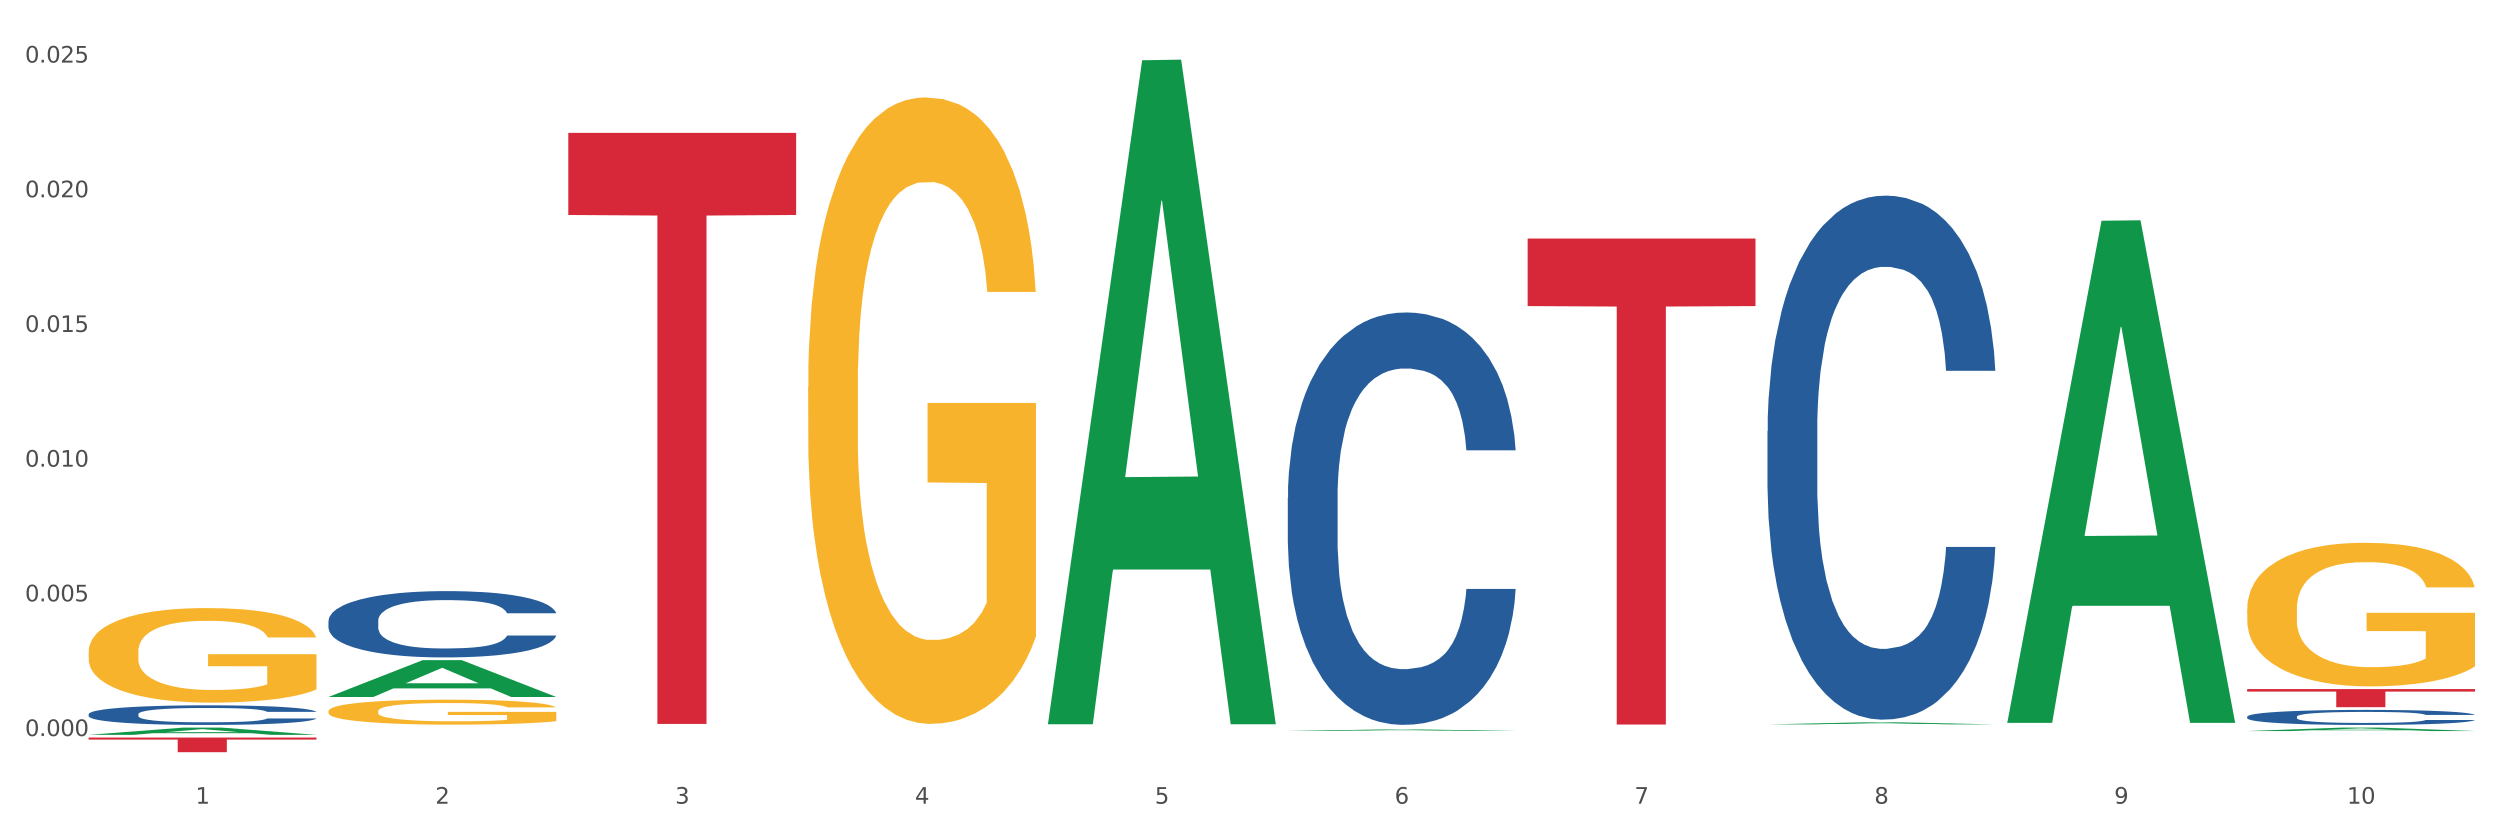
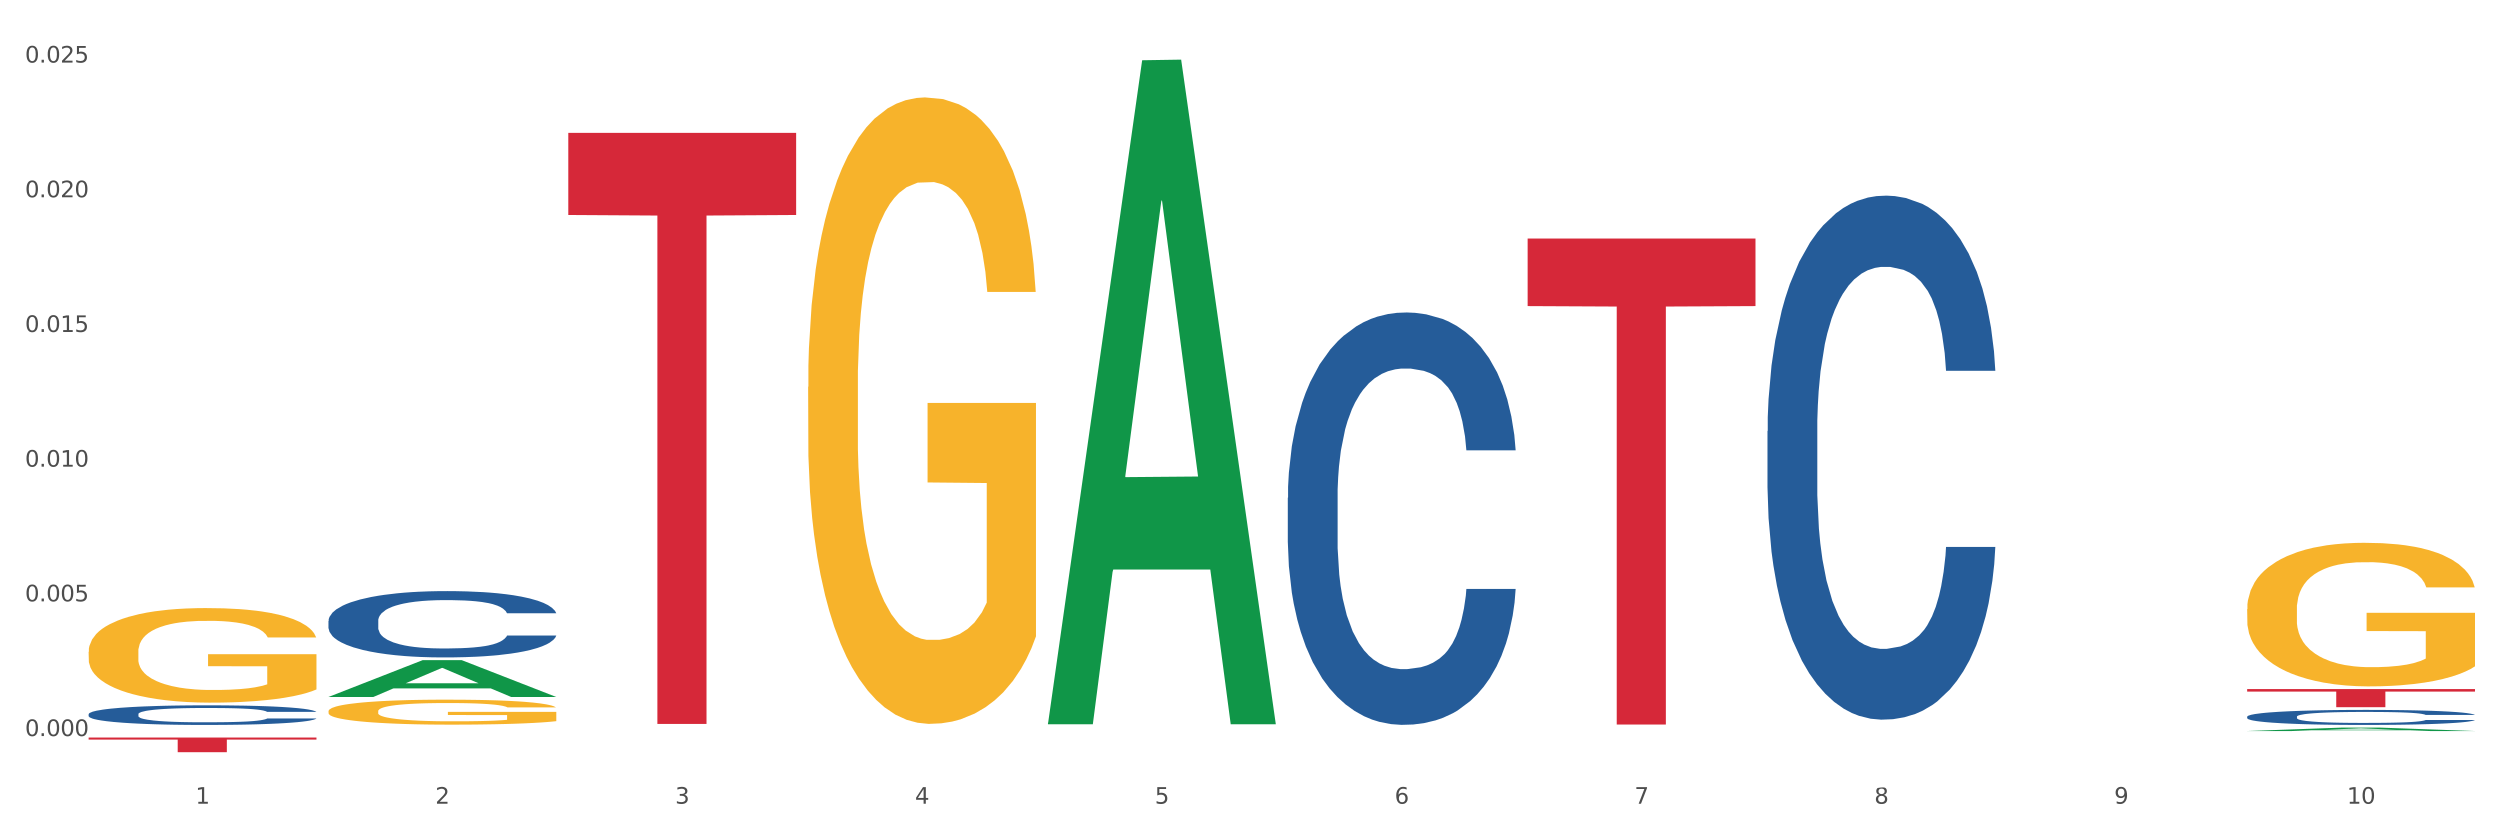
<svg xmlns="http://www.w3.org/2000/svg" xmlns:xlink="http://www.w3.org/1999/xlink" width="1080pt" height="360pt" viewBox="0 0 1080 360" version="1.1">
  <rect x="0" y="0" width="1080" height="360" fill="#333333" stroke="none" />
  <defs>
    <style type="text/css">*{stroke-linejoin: round; stroke-linecap: butt}</style>
  </defs>
  <g id="figure_1">
    <g id="patch_1">
      <path d="M 0 360  L 1080 360  L 1080 0  L 0 0  z " style="fill: #ffffff; stroke: #ffffff; stroke-linejoin: miter" />
    </g>
    <g id="axes_1">
      <g id="matplotlib.axis_1">
        <g id="xtick_1">
          <g id="text_1">
            <g style="fill: #4d4d4d" transform="translate(84.444 347.204) scale(0.096 -0.096)">
              <defs>
                <path id="DejaVuSans-31" d="M 794 531  L 1825 531  L 1825 4091  L 703 3866  L 703 4441  L 1819 4666  L 2450 4666  L 2450 531  L 3481 531  L 3481 0  L 794 0  L 794 531  z " transform="scale(0.016)" />
              </defs>
              <use xlink:href="#DejaVuSans-31" />
            </g>
          </g>
        </g>
        <g id="xtick_2">
          <g id="text_2">
            <g style="fill: #4d4d4d" transform="translate(188.053 347.204) scale(0.096 -0.096)">
              <defs>
                <path id="DejaVuSans-32" d="M 1228 531  L 3431 531  L 3431 0  L 469 0  L 469 531  Q 828 903 1448 1529  Q 2069 2156 2228 2338  Q 2531 2678 2651 2914  Q 2772 3150 2772 3378  Q 2772 3750 2511 3984  Q 2250 4219 1831 4219  Q 1534 4219 1204 4116  Q 875 4013 500 3803  L 500 4441  Q 881 4594 1212 4672  Q 1544 4750 1819 4750  Q 2544 4750 2975 4387  Q 3406 4025 3406 3419  Q 3406 3131 3298 2873  Q 3191 2616 2906 2266  Q 2828 2175 2409 1742  Q 1991 1309 1228 531  z " transform="scale(0.016)" />
              </defs>
              <use xlink:href="#DejaVuSans-32" />
            </g>
          </g>
        </g>
        <g id="xtick_3">
          <g id="text_3">
            <g style="fill: #4d4d4d" transform="translate(291.663 347.204) scale(0.096 -0.096)">
              <defs>
                <path id="DejaVuSans-33" d="M 2597 2516  Q 3050 2419 3304 2112  Q 3559 1806 3559 1356  Q 3559 666 3084 287  Q 2609 -91 1734 -91  Q 1441 -91 1130 -33  Q 819 25 488 141  L 488 750  Q 750 597 1062 519  Q 1375 441 1716 441  Q 2309 441 2620 675  Q 2931 909 2931 1356  Q 2931 1769 2642 2001  Q 2353 2234 1838 2234  L 1294 2234  L 1294 2753  L 1863 2753  Q 2328 2753 2575 2939  Q 2822 3125 2822 3475  Q 2822 3834 2567 4026  Q 2313 4219 1838 4219  Q 1578 4219 1281 4162  Q 984 4106 628 3988  L 628 4550  Q 988 4650 1302 4700  Q 1616 4750 1894 4750  Q 2613 4750 3031 4423  Q 3450 4097 3450 3541  Q 3450 3153 3228 2886  Q 3006 2619 2597 2516  z " transform="scale(0.016)" />
              </defs>
              <use xlink:href="#DejaVuSans-33" />
            </g>
          </g>
        </g>
        <g id="xtick_4">
          <g id="text_4">
            <g style="fill: #4d4d4d" transform="translate(395.273 347.204) scale(0.096 -0.096)">
              <defs>
                <path id="DejaVuSans-34" d="M 2419 4116  L 825 1625  L 2419 1625  L 2419 4116  z M 2253 4666  L 3047 4666  L 3047 1625  L 3713 1625  L 3713 1100  L 3047 1100  L 3047 0  L 2419 0  L 2419 1100  L 313 1100  L 313 1709  L 2253 4666  z " transform="scale(0.016)" />
              </defs>
              <use xlink:href="#DejaVuSans-34" />
            </g>
          </g>
        </g>
        <g id="xtick_5">
          <g id="text_5">
            <g style="fill: #4d4d4d" transform="translate(498.883 347.204) scale(0.096 -0.096)">
              <defs>
                <path id="DejaVuSans-35" d="M 691 4666  L 3169 4666  L 3169 4134  L 1269 4134  L 1269 2991  Q 1406 3038 1543 3061  Q 1681 3084 1819 3084  Q 2600 3084 3056 2656  Q 3513 2228 3513 1497  Q 3513 744 3044 326  Q 2575 -91 1722 -91  Q 1428 -91 1123 -41  Q 819 9 494 109  L 494 744  Q 775 591 1075 516  Q 1375 441 1709 441  Q 2250 441 2565 725  Q 2881 1009 2881 1497  Q 2881 1984 2565 2268  Q 2250 2553 1709 2553  Q 1456 2553 1204 2497  Q 953 2441 691 2322  L 691 4666  z " transform="scale(0.016)" />
              </defs>
              <use xlink:href="#DejaVuSans-35" />
            </g>
          </g>
        </g>
        <g id="xtick_6">
          <g id="text_6">
            <g style="fill: #4d4d4d" transform="translate(602.492 347.204) scale(0.096 -0.096)">
              <defs>
                <path id="DejaVuSans-36" d="M 2113 2584  Q 1688 2584 1439 2293  Q 1191 2003 1191 1497  Q 1191 994 1439 701  Q 1688 409 2113 409  Q 2538 409 2786 701  Q 3034 994 3034 1497  Q 3034 2003 2786 2293  Q 2538 2584 2113 2584  z M 3366 4563  L 3366 3988  Q 3128 4100 2886 4159  Q 2644 4219 2406 4219  Q 1781 4219 1451 3797  Q 1122 3375 1075 2522  Q 1259 2794 1537 2939  Q 1816 3084 2150 3084  Q 2853 3084 3261 2657  Q 3669 2231 3669 1497  Q 3669 778 3244 343  Q 2819 -91 2113 -91  Q 1303 -91 875 529  Q 447 1150 447 2328  Q 447 3434 972 4092  Q 1497 4750 2381 4750  Q 2619 4750 2861 4703  Q 3103 4656 3366 4563  z " transform="scale(0.016)" />
              </defs>
              <use xlink:href="#DejaVuSans-36" />
            </g>
          </g>
        </g>
        <g id="xtick_7">
          <g id="text_7">
            <g style="fill: #4d4d4d" transform="translate(706.102 347.204) scale(0.096 -0.096)">
              <defs>
                <path id="DejaVuSans-37" d="M 525 4666  L 3525 4666  L 3525 4397  L 1831 0  L 1172 0  L 2766 4134  L 525 4134  L 525 4666  z " transform="scale(0.016)" />
              </defs>
              <use xlink:href="#DejaVuSans-37" />
            </g>
          </g>
        </g>
        <g id="xtick_8">
          <g id="text_8">
            <g style="fill: #4d4d4d" transform="translate(809.712 347.204) scale(0.096 -0.096)">
              <defs>
-                 <path id="DejaVuSans-38" d="M 2034 2216  Q 1584 2216 1326 1975  Q 1069 1734 1069 1313  Q 1069 891 1326 650  Q 1584 409 2034 409  Q 2484 409 2743 651  Q 3003 894 3003 1313  Q 3003 1734 2745 1975  Q 2488 2216 2034 2216  z M 1403 2484  Q 997 2584 770 2862  Q 544 3141 544 3541  Q 544 4100 942 4425  Q 1341 4750 2034 4750  Q 2731 4750 3128 4425  Q 3525 4100 3525 3541  Q 3525 3141 3298 2862  Q 3072 2584 2669 2484  Q 3125 2378 3379 2068  Q 3634 1759 3634 1313  Q 3634 634 3220 271  Q 2806 -91 2034 -91  Q 1263 -91 848 271  Q 434 634 434 1313  Q 434 1759 690 2068  Q 947 2378 1403 2484  z M 1172 3481  Q 1172 3119 1398 2916  Q 1625 2713 2034 2713  Q 2441 2713 2670 2916  Q 2900 3119 2900 3481  Q 2900 3844 2670 4047  Q 2441 4250 2034 4250  Q 1625 4250 1398 4047  Q 1172 3844 1172 3481  z " transform="scale(0.016)" />
+                 <path id="DejaVuSans-38" d="M 2034 2216  Q 1584 2216 1326 1975  Q 1069 1734 1069 1313  Q 1069 891 1326 650  Q 1584 409 2034 409  Q 2484 409 2743 651  Q 3003 894 3003 1313  Q 3003 1734 2745 1975  Q 2488 2216 2034 2216  z M 1403 2484  Q 997 2584 770 2862  Q 544 3141 544 3541  Q 544 4100 942 4425  Q 2731 4750 3128 4425  Q 3525 4100 3525 3541  Q 3525 3141 3298 2862  Q 3072 2584 2669 2484  Q 3125 2378 3379 2068  Q 3634 1759 3634 1313  Q 3634 634 3220 271  Q 2806 -91 2034 -91  Q 1263 -91 848 271  Q 434 634 434 1313  Q 434 1759 690 2068  Q 947 2378 1403 2484  z M 1172 3481  Q 1172 3119 1398 2916  Q 1625 2713 2034 2713  Q 2441 2713 2670 2916  Q 2900 3119 2900 3481  Q 2900 3844 2670 4047  Q 2441 4250 2034 4250  Q 1625 4250 1398 4047  Q 1172 3844 1172 3481  z " transform="scale(0.016)" />
              </defs>
              <use xlink:href="#DejaVuSans-38" />
            </g>
          </g>
        </g>
        <g id="xtick_9">
          <g id="text_9">
            <g style="fill: #4d4d4d" transform="translate(913.322 347.204) scale(0.096 -0.096)">
              <defs>
                <path id="DejaVuSans-39" d="M 703 97  L 703 672  Q 941 559 1184 500  Q 1428 441 1663 441  Q 2288 441 2617 861  Q 2947 1281 2994 2138  Q 2813 1869 2534 1725  Q 2256 1581 1919 1581  Q 1219 1581 811 2004  Q 403 2428 403 3163  Q 403 3881 828 4315  Q 1253 4750 1959 4750  Q 2769 4750 3195 4129  Q 3622 3509 3622 2328  Q 3622 1225 3098 567  Q 2575 -91 1691 -91  Q 1453 -91 1209 -44  Q 966 3 703 97  z M 1959 2075  Q 2384 2075 2632 2365  Q 2881 2656 2881 3163  Q 2881 3666 2632 3958  Q 2384 4250 1959 4250  Q 1534 4250 1286 3958  Q 1038 3666 1038 3163  Q 1038 2656 1286 2365  Q 1534 2075 1959 2075  z " transform="scale(0.016)" />
              </defs>
              <use xlink:href="#DejaVuSans-39" />
            </g>
          </g>
        </g>
        <g id="xtick_10">
          <g id="text_10">
            <g style="fill: #4d4d4d" transform="translate(1013.877 347.204) scale(0.096 -0.096)">
              <defs>
                <path id="DejaVuSans-30" d="M 2034 4250  Q 1547 4250 1301 3770  Q 1056 3291 1056 2328  Q 1056 1369 1301 889  Q 1547 409 2034 409  Q 2525 409 2770 889  Q 3016 1369 3016 2328  Q 3016 3291 2770 3770  Q 2525 4250 2034 4250  z M 2034 4750  Q 2819 4750 3233 4129  Q 3647 3509 3647 2328  Q 3647 1150 3233 529  Q 2819 -91 2034 -91  Q 1250 -91 836 529  Q 422 1150 422 2328  Q 422 3509 836 4129  Q 1250 4750 2034 4750  z " transform="scale(0.016)" />
              </defs>
              <use xlink:href="#DejaVuSans-31" />
              <use xlink:href="#DejaVuSans-30" transform="translate(63.623 0)" />
            </g>
          </g>
        </g>
        <g id="xtick_11" />
        <g id="xtick_12" />
        <g id="xtick_13" />
        <g id="xtick_14" />
        <g id="xtick_15" />
        <g id="xtick_16" />
        <g id="xtick_17" />
        <g id="xtick_18" />
        <g id="xtick_19" />
      </g>
      <g id="matplotlib.axis_2">
        <g id="ytick_1">
          <g id="text_11">
            <g style="fill: #4d4d4d" transform="translate(10.8 317.978) scale(0.096 -0.096)">
              <defs>
                <path id="DejaVuSans-2e" d="M 684 794  L 1344 794  L 1344 0  L 684 0  L 684 794  z " transform="scale(0.016)" />
              </defs>
              <use xlink:href="#DejaVuSans-30" />
              <use xlink:href="#DejaVuSans-2e" transform="translate(63.623 0)" />
              <use xlink:href="#DejaVuSans-30" transform="translate(95.41 0)" />
              <use xlink:href="#DejaVuSans-30" transform="translate(159.033 0)" />
              <use xlink:href="#DejaVuSans-30" transform="translate(222.656 0)" />
            </g>
          </g>
        </g>
        <g id="ytick_2">
          <g id="text_12">
            <g style="fill: #4d4d4d" transform="translate(10.8 259.789) scale(0.096 -0.096)">
              <use xlink:href="#DejaVuSans-30" />
              <use xlink:href="#DejaVuSans-2e" transform="translate(63.623 0)" />
              <use xlink:href="#DejaVuSans-30" transform="translate(95.41 0)" />
              <use xlink:href="#DejaVuSans-30" transform="translate(159.033 0)" />
              <use xlink:href="#DejaVuSans-35" transform="translate(222.656 0)" />
            </g>
          </g>
        </g>
        <g id="ytick_3">
          <g id="text_13">
            <g style="fill: #4d4d4d" transform="translate(10.8 201.6) scale(0.096 -0.096)">
              <use xlink:href="#DejaVuSans-30" />
              <use xlink:href="#DejaVuSans-2e" transform="translate(63.623 0)" />
              <use xlink:href="#DejaVuSans-30" transform="translate(95.41 0)" />
              <use xlink:href="#DejaVuSans-31" transform="translate(159.033 0)" />
              <use xlink:href="#DejaVuSans-30" transform="translate(222.656 0)" />
            </g>
          </g>
        </g>
        <g id="ytick_4">
          <g id="text_14">
            <g style="fill: #4d4d4d" transform="translate(10.8 143.412) scale(0.096 -0.096)">
              <use xlink:href="#DejaVuSans-30" />
              <use xlink:href="#DejaVuSans-2e" transform="translate(63.623 0)" />
              <use xlink:href="#DejaVuSans-30" transform="translate(95.41 0)" />
              <use xlink:href="#DejaVuSans-31" transform="translate(159.033 0)" />
              <use xlink:href="#DejaVuSans-35" transform="translate(222.656 0)" />
            </g>
          </g>
        </g>
        <g id="ytick_5">
          <g id="text_15">
            <g style="fill: #4d4d4d" transform="translate(10.8 85.223) scale(0.096 -0.096)">
              <use xlink:href="#DejaVuSans-30" />
              <use xlink:href="#DejaVuSans-2e" transform="translate(63.623 0)" />
              <use xlink:href="#DejaVuSans-30" transform="translate(95.41 0)" />
              <use xlink:href="#DejaVuSans-32" transform="translate(159.033 0)" />
              <use xlink:href="#DejaVuSans-30" transform="translate(222.656 0)" />
            </g>
          </g>
        </g>
        <g id="ytick_6">
          <g id="text_16">
            <g style="fill: #4d4d4d" transform="translate(10.8 27.034) scale(0.096 -0.096)">
              <use xlink:href="#DejaVuSans-30" />
              <use xlink:href="#DejaVuSans-2e" transform="translate(63.623 0)" />
              <use xlink:href="#DejaVuSans-30" transform="translate(95.41 0)" />
              <use xlink:href="#DejaVuSans-32" transform="translate(159.033 0)" />
              <use xlink:href="#DejaVuSans-35" transform="translate(222.656 0)" />
            </g>
          </g>
        </g>
        <g id="ytick_7" />
        <g id="ytick_8" />
        <g id="ytick_9" />
        <g id="ytick_10" />
        <g id="ytick_11" />
      </g>
      <g id="PolyCollection_1">
-         <path d="M 38.283 317.455  L 38.384 317.452  L 78.974 314.333  L 95.818 314.33  L 136.712 317.461  L 117.229 317.461  L 108.401 316.732  L 66.493 316.732  L 66.188 316.744  L 57.664 317.461  L 38.283 317.461  L 38.283 317.455  L 71.769 316.297  L 103.125 316.294  L 87.599 314.998  L 87.396 314.992  L 87.193 315.001  L 71.668 316.294  L 71.769 316.297  L 38.283 317.455  z " clip-path="url(#p61264bc129)" style="fill: #109648" />
        <path d="M 970.771 297.676  L 1069.2 297.676  L 1069.2 298.766  L 1030.481 298.773  L 1030.481 305.521  L 1009.256 305.521  L 1009.256 298.773  L 970.771 298.766  L 970.771 297.683  L 970.771 297.676  z " clip-path="url(#p61264bc129)" style="fill: #d62839" />
        <path d="M 659.941 103.053  L 758.371 103.053  L 758.371 132.23  L 719.652 132.427  L 719.652 313.009  L 698.427 313.009  L 698.427 132.427  L 659.941 132.23  L 659.941 103.25  L 659.941 103.053  z " clip-path="url(#p61264bc129)" style="fill: #d62839" />
        <path d="M 245.502 57.388  L 343.932 57.388  L 343.932 92.874  L 305.213 93.114  L 305.213 312.742  L 283.988 312.742  L 283.988 93.114  L 245.502 92.874  L 245.502 57.628  L 245.502 57.388  z " clip-path="url(#p61264bc129)" style="fill: #d62839" />
        <path d="M 38.283 318.615  L 136.712 318.615  L 136.712 319.496  L 97.994 319.502  L 97.994 324.95  L 76.768 324.95  L 76.768 319.502  L 38.283 319.496  L 38.283 318.621  L 38.283 318.615  z " clip-path="url(#p61264bc129)" style="fill: #d62839" />
        <path d="M 970.771 263.154  L 970.887 263.097  L 970.887 261.057  L 971.119 259.301  L 972.281 255.052  L 974.025 251.54  L 975.303 249.67  L 976.581 248.141  L 978.092 246.611  L 979.951 245.025  L 983.321 242.702  L 985.413 241.513  L 987.97 240.266  L 992.618 238.454  L 995.988 237.434  L 999.474 236.584  L 1005.169 235.564  L 1008.887 235.111  L 1012.838 234.771  L 1017.603 234.545  L 1021.206 234.488  L 1029.108 234.658  L 1035.848 235.168  L 1039.102 235.564  L 1043.285 236.244  L 1045.493 236.697  L 1049.096 237.604  L 1052.814 238.793  L 1055.371 239.813  L 1059.206 241.739  L 1062.111 243.665  L 1064.784 246.045  L 1066.179 247.688  L 1067.224 249.217  L 1068.154 250.973  L 1069.084 253.749  L 1048.166 253.749  L 1047.353 251.767  L 1046.074 249.897  L 1044.215 248.084  L 1042.588 246.951  L 1039.799 245.535  L 1037.242 244.629  L 1034.57 243.949  L 1031.316 243.382  L 1028.759 243.099  L 1025.157 242.872  L 1018.068 242.929  L 1013.303 243.382  L 1010.049 243.949  L 1007.958 244.459  L 1006.098 245.025  L 1004.007 245.818  L 1001.566 247.008  L 999.823 248.084  L 998.08 249.444  L 996.685 250.804  L 995.407 252.39  L 994.361 254.089  L 993.548 255.845  L 992.851 257.998  L 992.269 261.567  L 992.269 269.329  L 992.502 271.085  L 993.083 273.407  L 993.78 275.164  L 994.942 277.26  L 995.988 278.676  L 997.964 280.715  L 1000.172 282.415  L 1001.915 283.491  L 1003.658 284.398  L 1006.679 285.644  L 1010.049 286.664  L 1012.955 287.287  L 1016.906 287.854  L 1019.579 288.08  L 1021.903 288.193  L 1027.597 288.193  L 1031.664 288.024  L 1036.197 287.627  L 1039.683 287.117  L 1042.588 286.494  L 1045.842 285.474  L 1047.934 284.511  L 1047.934 272.671  L 1022.368 272.614  L 1022.368 264.74  L 1069.2 264.74  L 1069.2 287.854  L 1067.224 289.043  L 1065.016 290.12  L 1062.692 291.083  L 1059.206 292.272  L 1055.022 293.405  L 1051.304 294.199  L 1047.353 294.878  L 1042.704 295.501  L 1036.661 296.068  L 1032.943 296.295  L 1028.294 296.465  L 1022.832 296.521  L 1018.068 296.408  L 1013.42 296.125  L 1008.539 295.615  L 1003.774 294.878  L 1000.172 294.142  L 996.569 293.235  L 992.734 292.046  L 989.713 290.913  L 987.389 289.893  L 984.832 288.59  L 982.043 286.89  L 979.951 285.361  L 978.092 283.775  L 976.116 281.735  L 974.722 279.979  L 973.327 277.77  L 972.514 276.127  L 971.584 273.577  L 970.887 270.008  L 970.771 263.154  z " clip-path="url(#p61264bc129)" style="fill: #f7b32b" />
        <path d="M 349.112 167.142  L 349.228 166.895  L 349.228 157.997  L 349.461 150.335  L 350.623 131.797  L 352.366 116.473  L 353.644 108.316  L 354.923 101.643  L 356.433 94.969  L 358.293 88.049  L 361.663 77.915  L 363.755 72.725  L 366.311 67.287  L 370.96 59.378  L 374.33 54.929  L 377.816 51.221  L 383.51 46.772  L 387.229 44.795  L 391.18 43.312  L 395.945 42.323  L 399.547 42.076  L 407.449 42.818  L 414.189 45.042  L 417.443 46.772  L 421.627 49.738  L 423.835 51.716  L 427.437 55.67  L 431.156 60.861  L 433.713 65.31  L 437.548 73.713  L 440.453 82.117  L 443.126 92.498  L 444.52 99.666  L 445.566 106.339  L 446.496 114.001  L 447.425 126.112  L 426.508 126.112  L 425.694 117.462  L 424.416 109.305  L 422.557 101.396  L 420.93 96.452  L 418.141 90.273  L 415.584 86.319  L 412.911 83.353  L 409.657 80.881  L 407.101 79.645  L 403.498 78.657  L 396.409 78.904  L 391.645 80.881  L 388.391 83.353  L 386.299 85.577  L 384.44 88.049  L 382.348 91.509  L 379.908 96.7  L 378.165 101.396  L 376.421 107.328  L 375.027 113.26  L 373.749 120.18  L 372.703 127.595  L 371.889 135.257  L 371.192 144.65  L 370.611 160.221  L 370.611 194.083  L 370.843 201.745  L 371.424 211.879  L 372.122 219.541  L 373.284 228.686  L 374.33 234.865  L 376.305 243.763  L 378.513 251.178  L 380.256 255.874  L 381.999 259.829  L 385.021 265.266  L 388.391 269.715  L 391.296 272.434  L 395.247 274.906  L 397.92 275.895  L 400.244 276.389  L 405.939 276.389  L 410.006 275.647  L 414.538 273.917  L 418.024 271.693  L 420.93 268.974  L 424.183 264.525  L 426.275 260.323  L 426.275 208.666  L 400.709 208.418  L 400.709 174.062  L 447.542 174.062  L 447.542 274.906  L 445.566 280.096  L 443.358 284.792  L 441.034 288.994  L 437.548 294.185  L 433.364 299.128  L 429.645 302.588  L 425.694 305.554  L 421.046 308.273  L 415.003 310.745  L 411.284 311.733  L 406.636 312.475  L 401.174 312.722  L 396.409 312.228  L 391.761 310.992  L 386.88 308.768  L 382.116 305.554  L 378.513 302.341  L 374.911 298.387  L 371.076 293.196  L 368.054 288.253  L 365.73 283.804  L 363.174 278.119  L 360.385 270.704  L 358.293 264.031  L 356.433 257.11  L 354.458 248.212  L 353.063 240.55  L 351.669 230.91  L 350.855 223.743  L 349.926 212.62  L 349.228 197.049  L 349.112 167.142  z " clip-path="url(#p61264bc129)" style="fill: #f7b32b" />
        <path d="M 141.893 307.244  L 142.009 307.235  L 142.009 306.88  L 142.241 306.574  L 143.403 305.835  L 145.147 305.224  L 146.425 304.899  L 147.703 304.632  L 149.214 304.366  L 151.073 304.09  L 154.443 303.686  L 156.535 303.479  L 159.092 303.262  L 163.74 302.947  L 167.11 302.769  L 170.596 302.622  L 176.291 302.444  L 180.009 302.365  L 183.961 302.306  L 188.725 302.267  L 192.328 302.257  L 200.23 302.287  L 206.97 302.375  L 210.224 302.444  L 214.407 302.562  L 216.615 302.641  L 220.218 302.799  L 223.937 303.006  L 226.493 303.183  L 230.328 303.519  L 233.233 303.854  L 235.906 304.268  L 237.301 304.554  L 238.346 304.82  L 239.276 305.125  L 240.206 305.608  L 219.288 305.608  L 218.475 305.263  L 217.196 304.938  L 215.337 304.623  L 213.71 304.425  L 210.921 304.179  L 208.364 304.021  L 205.692 303.903  L 202.438 303.804  L 199.881 303.755  L 196.279 303.716  L 189.19 303.726  L 184.425 303.804  L 181.171 303.903  L 179.08 303.992  L 177.22 304.09  L 175.129 304.228  L 172.688 304.435  L 170.945 304.623  L 169.202 304.859  L 167.807 305.096  L 166.529 305.372  L 165.483 305.667  L 164.67 305.973  L 163.973 306.348  L 163.391 306.969  L 163.391 308.319  L 163.624 308.624  L 164.205 309.029  L 164.902 309.334  L 166.064 309.699  L 167.11 309.945  L 169.086 310.3  L 171.294 310.596  L 173.037 310.783  L 174.78 310.941  L 177.801 311.158  L 181.171 311.335  L 184.077 311.444  L 188.028 311.542  L 190.701 311.582  L 193.025 311.601  L 198.719 311.601  L 202.786 311.572  L 207.319 311.503  L 210.805 311.414  L 213.71 311.306  L 216.964 311.128  L 219.056 310.961  L 219.056 308.9  L 193.49 308.891  L 193.49 307.52  L 240.322 307.52  L 240.322 311.542  L 238.346 311.749  L 236.138 311.936  L 233.814 312.104  L 230.328 312.311  L 226.144 312.508  L 222.426 312.646  L 218.475 312.764  L 213.826 312.873  L 207.783 312.971  L 204.065 313.011  L 199.416 313.04  L 193.955 313.05  L 189.19 313.03  L 184.542 312.981  L 179.661 312.892  L 174.896 312.764  L 171.294 312.636  L 167.691 312.478  L 163.856 312.271  L 160.835 312.074  L 158.511 311.897  L 155.954 311.67  L 153.165 311.375  L 151.073 311.108  L 149.214 310.832  L 147.238 310.478  L 145.844 310.172  L 144.449 309.788  L 143.636 309.502  L 142.706 309.058  L 142.009 308.437  L 141.893 307.244  z " clip-path="url(#p61264bc129)" style="fill: #f7b32b" />
        <path d="M 38.283 308.507  L 38.399 308.499  L 38.399 308.282  L 38.748 307.988  L 40.028 307.446  L 41.657 307.035  L 44.449 306.555  L 45.962 306.354  L 47.94 306.129  L 52.012 305.765  L 56.666 305.455  L 59.923 305.285  L 62.367 305.177  L 67.835 304.983  L 70.976 304.898  L 74.234 304.828  L 77.026 304.782  L 81.68 304.728  L 85.403 304.704  L 89.708 304.697  L 93.315 304.704  L 98.085 304.735  L 105.066 304.828  L 107.742 304.882  L 111.349 304.975  L 115.072 305.099  L 118.097 305.223  L 121.587 305.401  L 125.194 305.634  L 128.684 305.928  L 131.128 306.199  L 133.106 306.485  L 134.851 306.834  L 136.131 307.213  L 136.712 307.531  L 115.421 307.531  L 114.839 307.244  L 113.676 306.935  L 112.512 306.725  L 111.232 306.555  L 109.254 306.362  L 107.509 306.238  L 104.601 306.09  L 101.925 305.998  L 99.714 305.943  L 97.038 305.897  L 91.337 305.85  L 87.265 305.85  L 84.705 305.866  L 81.564 305.905  L 78.888 305.959  L 75.747 306.052  L 73.303 306.152  L 70.86 306.284  L 69.464 306.377  L 67.37 306.547  L 65.974 306.687  L 64.112 306.927  L 63.065 307.097  L 61.203 307.539  L 60.389 307.864  L 60.04 308.088  L 59.807 308.336  L 59.807 309.544  L 60.505 310.086  L 61.087 310.319  L 62.018 310.582  L 63.763 310.923  L 66.323 311.256  L 68.999 311.496  L 71.209 311.643  L 73.303 311.751  L 75.398 311.836  L 77.957 311.914  L 80.051 311.96  L 83.193 312.007  L 86.916 312.03  L 89.825 312.03  L 95.758 311.991  L 98.434 311.953  L 100.994 311.898  L 103.786 311.813  L 105.997 311.72  L 107.277 311.651  L 109.371 311.503  L 111 311.349  L 112.396 311.171  L 113.327 311.016  L 114.374 310.783  L 115.188 310.52  L 115.421 310.381  L 136.712 310.381  L 136.247 310.659  L 135.432 310.93  L 133.804 311.294  L 132.524 311.503  L 130.546 311.759  L 128.452 311.976  L 125.543 312.216  L 122.867 312.394  L 120.075 312.549  L 117.05 312.688  L 111.581 312.882  L 109.603 312.936  L 105.415 313.029  L 102.157 313.083  L 97.387 313.137  L 92.501 313.168  L 87.381 313.176  L 82.844 313.161  L 77.841 313.114  L 74.7 313.068  L 71.209 312.998  L 67.137 312.89  L 63.298 312.758  L 59.691 312.603  L 56.317 312.425  L 53.175 312.224  L 49.103 311.891  L 46.078 311.565  L 43.868 311.263  L 42.355 311.008  L 40.843 310.683  L 40.028 310.458  L 38.748 309.916  L 38.283 309.413  L 38.283 308.507  z " clip-path="url(#p61264bc129)" style="fill: #255c99" />
        <path d="M 141.893 268.231  L 142.009 268.205  L 142.009 267.472  L 142.358 266.477  L 143.638 264.645  L 145.267 263.258  L 148.059 261.636  L 149.572 260.956  L 151.55 260.197  L 155.622 258.967  L 160.276 257.92  L 163.533 257.344  L 165.977 256.978  L 171.445 256.323  L 174.586 256.036  L 177.844 255.8  L 180.636 255.643  L 185.29 255.46  L 189.013 255.381  L 193.318 255.355  L 196.925 255.381  L 201.695 255.486  L 208.676 255.8  L 211.352 255.983  L 214.958 256.297  L 218.682 256.716  L 221.707 257.135  L 225.197 257.737  L 228.804 258.522  L 232.294 259.516  L 234.737 260.432  L 236.715 261.4  L 238.46 262.578  L 239.74 263.86  L 240.322 264.933  L 219.031 264.933  L 218.449 263.965  L 217.285 262.918  L 216.122 262.212  L 214.842 261.636  L 212.864 260.982  L 211.119 260.563  L 208.21 260.066  L 205.534 259.752  L 203.324 259.569  L 200.648 259.411  L 194.947 259.254  L 190.875 259.254  L 188.315 259.307  L 185.174 259.438  L 182.498 259.621  L 179.356 259.935  L 176.913 260.275  L 174.47 260.72  L 173.074 261.034  L 170.979 261.61  L 169.583 262.081  L 167.722 262.892  L 166.675 263.468  L 164.813 264.96  L 163.999 266.059  L 163.65 266.818  L 163.417 267.655  L 163.417 271.737  L 164.115 273.569  L 164.697 274.354  L 165.627 275.244  L 167.373 276.396  L 169.932 277.521  L 172.608 278.332  L 174.819 278.83  L 176.913 279.196  L 179.007 279.484  L 181.567 279.745  L 183.661 279.902  L 186.803 280.06  L 190.526 280.138  L 193.434 280.138  L 199.368 280.007  L 202.044 279.876  L 204.604 279.693  L 207.396 279.405  L 209.606 279.091  L 210.886 278.856  L 212.981 278.358  L 214.609 277.835  L 216.006 277.233  L 216.936 276.71  L 217.983 275.925  L 218.798 275.035  L 219.031 274.564  L 240.322 274.564  L 239.857 275.506  L 239.042 276.422  L 237.413 277.652  L 236.134 278.358  L 234.156 279.222  L 232.061 279.955  L 229.153 280.766  L 226.477 281.368  L 223.684 281.891  L 220.659 282.362  L 215.191 283.017  L 213.213 283.2  L 209.025 283.514  L 205.767 283.697  L 200.997 283.88  L 196.11 283.985  L 190.991 284.011  L 186.454 283.959  L 181.451 283.802  L 178.309 283.645  L 174.819 283.409  L 170.747 283.043  L 166.907 282.598  L 163.301 282.075  L 159.926 281.473  L 156.785 280.792  L 152.713 279.667  L 149.688 278.568  L 147.477 277.547  L 145.965 276.684  L 144.452 275.584  L 143.638 274.826  L 142.358 272.994  L 141.893 271.293  L 141.893 268.231  z " clip-path="url(#p61264bc129)" style="fill: #255c99" />
        <path d="M 763.551 186.231  L 763.668 186.024  L 763.668 180.235  L 764.017 172.378  L 765.296 157.906  L 766.925 146.948  L 769.718 134.13  L 771.23 128.755  L 773.208 122.759  L 777.28 113.042  L 781.934 104.772  L 785.192 100.223  L 787.635 97.329  L 793.103 92.16  L 796.245 89.886  L 799.502 88.025  L 802.295 86.785  L 806.949 85.338  L 810.672 84.717  L 814.976 84.511  L 818.583 84.717  L 823.353 85.544  L 830.334 88.025  L 833.01 89.473  L 836.617 91.953  L 840.34 95.261  L 843.365 98.569  L 846.855 103.325  L 850.462 109.527  L 853.953 117.383  L 856.396 124.62  L 858.374 132.269  L 860.119 141.573  L 861.399 151.704  L 861.981 160.18  L 840.689 160.18  L 840.107 152.531  L 838.944 144.261  L 837.78 138.679  L 836.501 134.13  L 834.523 128.961  L 832.777 125.653  L 829.869 121.725  L 827.193 119.244  L 824.982 117.797  L 822.306 116.556  L 816.605 115.316  L 812.533 115.316  L 809.974 115.729  L 806.832 116.763  L 804.156 118.21  L 801.015 120.691  L 798.572 123.379  L 796.128 126.894  L 794.732 129.375  L 792.638 133.923  L 791.242 137.645  L 789.38 144.054  L 788.333 148.602  L 786.472 160.387  L 785.657 169.07  L 785.308 175.066  L 785.075 181.682  L 785.075 213.935  L 785.773 228.407  L 786.355 234.61  L 787.286 241.639  L 789.031 250.736  L 791.591 259.626  L 794.267 266.035  L 796.477 269.963  L 798.572 272.858  L 800.666 275.132  L 803.225 277.2  L 805.32 278.44  L 808.461 279.681  L 812.184 280.301  L 815.093 280.301  L 821.026 279.267  L 823.702 278.233  L 826.262 276.786  L 829.054 274.512  L 831.265 272.031  L 832.545 270.17  L 834.639 266.242  L 836.268 262.107  L 837.664 257.352  L 838.595 253.217  L 839.642 247.014  L 840.456 239.985  L 840.689 236.263  L 861.981 236.263  L 861.515 243.706  L 860.701 250.943  L 859.072 260.66  L 857.792 266.242  L 855.814 273.065  L 853.72 278.854  L 850.811 285.263  L 848.135 290.018  L 845.343 294.153  L 842.318 297.874  L 836.85 303.043  L 834.872 304.49  L 830.683 306.971  L 827.426 308.418  L 822.655 309.866  L 817.769 310.693  L 812.65 310.899  L 808.112 310.486  L 803.109 309.245  L 799.968 308.005  L 796.477 306.144  L 792.405 303.25  L 788.566 299.735  L 784.959 295.6  L 781.585 290.845  L 778.444 285.469  L 774.371 276.579  L 771.346 267.896  L 769.136 259.833  L 767.623 253.01  L 766.111 244.327  L 765.296 238.331  L 764.017 223.859  L 763.551 210.42  L 763.551 186.231  z " clip-path="url(#p61264bc129)" style="fill: #255c99" />
        <path d="M 970.771 309.596  L 970.887 309.59  L 970.887 309.424  L 971.236 309.198  L 972.516 308.783  L 974.145 308.468  L 976.937 308.1  L 978.45 307.946  L 980.428 307.774  L 984.5 307.495  L 989.154 307.257  L 992.411 307.127  L 994.854 307.043  L 1000.323 306.895  L 1003.464 306.83  L 1006.722 306.776  L 1009.514 306.741  L 1014.168 306.699  L 1017.891 306.681  L 1022.196 306.675  L 1025.803 306.681  L 1030.573 306.705  L 1037.554 306.776  L 1040.23 306.818  L 1043.836 306.889  L 1047.56 306.984  L 1050.585 307.079  L 1054.075 307.216  L 1057.682 307.394  L 1061.172 307.619  L 1063.615 307.827  L 1065.593 308.047  L 1067.338 308.314  L 1068.618 308.605  L 1069.2 308.848  L 1047.909 308.848  L 1047.327 308.629  L 1046.163 308.391  L 1045 308.231  L 1043.72 308.1  L 1041.742 307.952  L 1039.997 307.857  L 1037.088 307.744  L 1034.412 307.673  L 1032.202 307.631  L 1029.526 307.596  L 1023.825 307.56  L 1019.753 307.56  L 1017.193 307.572  L 1014.052 307.601  L 1011.376 307.643  L 1008.234 307.714  L 1005.791 307.791  L 1003.348 307.892  L 1001.952 307.964  L 999.857 308.094  L 998.461 308.201  L 996.6 308.385  L 995.553 308.516  L 993.691 308.854  L 992.877 309.103  L 992.528 309.276  L 992.295 309.466  L 992.295 310.392  L 992.993 310.807  L 993.575 310.985  L 994.505 311.187  L 996.251 311.449  L 998.81 311.704  L 1001.486 311.888  L 1003.697 312.001  L 1005.791 312.084  L 1007.885 312.149  L 1010.445 312.208  L 1012.539 312.244  L 1015.681 312.28  L 1019.404 312.298  L 1022.312 312.298  L 1028.246 312.268  L 1030.922 312.238  L 1033.482 312.197  L 1036.274 312.131  L 1038.484 312.06  L 1039.764 312.007  L 1041.859 311.894  L 1043.487 311.775  L 1044.884 311.639  L 1045.814 311.52  L 1046.861 311.342  L 1047.676 311.14  L 1047.909 311.033  L 1069.2 311.033  L 1068.735 311.247  L 1067.92 311.454  L 1066.291 311.734  L 1065.012 311.894  L 1063.034 312.09  L 1060.939 312.256  L 1058.031 312.44  L 1055.355 312.577  L 1052.562 312.695  L 1049.537 312.802  L 1044.069 312.951  L 1042.091 312.992  L 1037.903 313.063  L 1034.645 313.105  L 1029.875 313.147  L 1024.988 313.17  L 1019.869 313.176  L 1015.332 313.164  L 1010.329 313.129  L 1007.187 313.093  L 1003.697 313.04  L 999.625 312.957  L 995.785 312.856  L 992.179 312.737  L 988.804 312.6  L 985.663 312.446  L 981.591 312.191  L 978.566 311.941  L 976.355 311.71  L 974.843 311.514  L 973.33 311.265  L 972.516 311.092  L 971.236 310.677  L 970.771 310.291  L 970.771 309.596  z " clip-path="url(#p61264bc129)" style="fill: #255c99" />
        <path d="M 556.332 215.035  L 556.448 214.872  L 556.448 210.316  L 556.797 204.134  L 558.077 192.744  L 559.706 184.121  L 562.498 174.034  L 564.011 169.803  L 565.989 165.085  L 570.061 157.438  L 574.715 150.93  L 577.972 147.35  L 580.415 145.073  L 585.884 141.005  L 589.025 139.215  L 592.283 137.751  L 595.075 136.775  L 599.729 135.636  L 603.452 135.148  L 607.757 134.985  L 611.364 135.148  L 616.134 135.799  L 623.115 137.751  L 625.791 138.89  L 629.397 140.842  L 633.121 143.446  L 636.146 146.049  L 639.636 149.791  L 643.243 154.672  L 646.733 160.855  L 649.176 166.549  L 651.154 172.569  L 652.899 179.891  L 654.179 187.863  L 654.761 194.534  L 633.47 194.534  L 632.888 188.514  L 631.724 182.006  L 630.561 177.613  L 629.281 174.034  L 627.303 169.966  L 625.558 167.363  L 622.649 164.272  L 619.973 162.319  L 617.763 161.18  L 615.087 160.204  L 609.386 159.228  L 605.314 159.228  L 602.754 159.553  L 599.613 160.367  L 596.937 161.506  L 593.795 163.458  L 591.352 165.573  L 588.909 168.339  L 587.513 170.291  L 585.418 173.871  L 584.022 176.8  L 582.161 181.843  L 581.114 185.423  L 579.252 194.697  L 578.438 201.53  L 578.089 206.249  L 577.856 211.455  L 577.856 236.837  L 578.554 248.226  L 579.136 253.107  L 580.066 258.639  L 581.812 265.798  L 584.371 272.794  L 587.047 277.838  L 589.258 280.929  L 591.352 283.207  L 593.446 284.997  L 596.006 286.624  L 598.1 287.6  L 601.242 288.576  L 604.965 289.064  L 607.873 289.064  L 613.807 288.251  L 616.483 287.437  L 619.043 286.298  L 621.835 284.509  L 624.045 282.556  L 625.325 281.092  L 627.42 278.001  L 629.048 274.746  L 630.445 271.004  L 631.375 267.75  L 632.422 262.869  L 633.237 257.337  L 633.47 254.409  L 654.761 254.409  L 654.296 260.266  L 653.481 265.961  L 651.852 273.608  L 650.573 278.001  L 648.595 283.37  L 646.5 287.925  L 643.592 292.969  L 640.916 296.711  L 638.123 299.965  L 635.098 302.894  L 629.63 306.962  L 627.652 308.1  L 623.464 310.053  L 620.206 311.192  L 615.436 312.331  L 610.549 312.982  L 605.43 313.144  L 600.893 312.819  L 595.89 311.843  L 592.748 310.866  L 589.258 309.402  L 585.186 307.124  L 581.346 304.358  L 577.74 301.104  L 574.365 297.362  L 571.224 293.132  L 567.152 286.136  L 564.127 279.302  L 561.916 272.957  L 560.404 267.588  L 558.891 260.754  L 558.077 256.036  L 556.797 244.647  L 556.332 234.071  L 556.332 215.035  z " clip-path="url(#p61264bc129)" style="fill: #255c99" />
        <path d="M 141.893 301.073  L 141.994 301.058  L 182.584 285.18  L 199.428 285.165  L 240.322 301.103  L 220.839 301.103  L 212.011 297.391  L 170.102 297.391  L 169.798 297.451  L 161.274 301.103  L 141.893 301.103  L 141.893 301.073  L 175.379 295.177  L 206.734 295.162  L 191.209 288.562  L 191.006 288.532  L 190.803 288.577  L 175.278 295.162  L 175.379 295.177  L 141.893 301.073  z " clip-path="url(#p61264bc129)" style="fill: #109648" />
        <path d="M 452.722 312.346  L 452.823 312.077  L 493.413 26.029  L 510.257 25.759  L 551.151 312.886  L 531.668 312.886  L 522.84 246.024  L 480.932 246.024  L 480.627 247.103  L 472.103 312.886  L 452.722 312.886  L 452.722 312.346  L 486.208 206.123  L 517.564 205.854  L 502.038 86.959  L 501.835 86.42  L 501.632 87.229  L 486.107 205.854  L 486.208 206.123  L 452.722 312.346  z " clip-path="url(#p61264bc129)" style="fill: #109648" />
-         <path d="M 556.332 315.781  L 556.433 315.78  L 597.023 315.123  L 613.867 315.122  L 654.761 315.782  L 635.278 315.782  L 626.45 315.628  L 584.541 315.628  L 584.237 315.631  L 575.713 315.782  L 556.332 315.782  L 556.332 315.781  L 589.818 315.537  L 621.173 315.536  L 605.648 315.263  L 605.445 315.261  L 605.242 315.263  L 589.717 315.536  L 589.818 315.537  L 556.332 315.781  z " clip-path="url(#p61264bc129)" style="fill: #109648" />
        <path d="M 38.283 281.567  L 38.399 281.53  L 38.399 280.187  L 38.632 279.03  L 39.794 276.232  L 41.537 273.919  L 42.815 272.688  L 44.093 271.68  L 45.604 270.673  L 47.464 269.628  L 50.834 268.099  L 52.925 267.315  L 55.482 266.495  L 60.13 265.301  L 63.5 264.629  L 66.987 264.069  L 72.681 263.398  L 76.4 263.099  L 80.351 262.876  L 85.115 262.726  L 88.718 262.689  L 96.62 262.801  L 103.36 263.137  L 106.614 263.398  L 110.798 263.846  L 113.006 264.144  L 116.608 264.741  L 120.327 265.524  L 122.883 266.196  L 126.718 267.465  L 129.623 268.733  L 132.296 270.3  L 133.691 271.382  L 134.737 272.389  L 135.666 273.546  L 136.596 275.374  L 115.678 275.374  L 114.865 274.068  L 113.587 272.837  L 111.727 271.643  L 110.1 270.897  L 107.311 269.964  L 104.755 269.367  L 102.082 268.92  L 98.828 268.547  L 96.271 268.36  L 92.669 268.211  L 85.58 268.248  L 80.816 268.547  L 77.562 268.92  L 75.47 269.255  L 73.611 269.628  L 71.519 270.151  L 69.078 270.934  L 67.335 271.643  L 65.592 272.539  L 64.198 273.434  L 62.919 274.479  L 61.873 275.598  L 61.06 276.754  L 60.363 278.172  L 59.782 280.523  L 59.782 285.634  L 60.014 286.791  L 60.595 288.32  L 61.292 289.477  L 62.455 290.857  L 63.5 291.79  L 65.476 293.133  L 67.684 294.252  L 69.427 294.961  L 71.17 295.558  L 74.192 296.379  L 77.562 297.051  L 80.467 297.461  L 84.418 297.834  L 87.091 297.983  L 89.415 298.058  L 95.109 298.058  L 99.177 297.946  L 103.709 297.685  L 107.195 297.349  L 110.1 296.939  L 113.354 296.267  L 115.446 295.633  L 115.446 287.835  L 89.88 287.798  L 89.88 282.612  L 136.712 282.612  L 136.712 297.834  L 134.737 298.618  L 132.529 299.326  L 130.205 299.961  L 126.718 300.744  L 122.535 301.49  L 118.816 302.013  L 114.865 302.46  L 110.217 302.871  L 104.174 303.244  L 100.455 303.393  L 95.807 303.505  L 90.345 303.542  L 85.58 303.468  L 80.932 303.281  L 76.051 302.945  L 71.286 302.46  L 67.684 301.975  L 64.081 301.378  L 60.247 300.595  L 57.225 299.849  L 54.901 299.177  L 52.344 298.319  L 49.555 297.2  L 47.464 296.192  L 45.604 295.148  L 43.629 293.805  L 42.234 292.648  L 40.84 291.193  L 40.026 290.111  L 39.096 288.432  L 38.399 286.082  L 38.283 281.567  z " clip-path="url(#p61264bc129)" style="fill: #f7b32b" />
        <path d="M 970.771 315.806  L 970.872 315.804  L 1011.462 314.332  L 1028.306 314.33  L 1069.2 315.808  L 1049.717 315.808  L 1040.889 315.464  L 998.98 315.464  L 998.676 315.47  L 990.152 315.808  L 970.771 315.808  L 970.771 315.806  L 1004.257 315.259  L 1035.612 315.257  L 1020.087 314.645  L 1019.884 314.643  L 1019.681 314.647  L 1004.156 315.257  L 1004.257 315.259  L 970.771 315.806  z " clip-path="url(#p61264bc129)" style="fill: #109648" />
-         <path d="M 867.161 311.859  L 867.262 311.655  L 907.852 95.358  L 924.696 95.154  L 965.59 312.267  L 946.107 312.267  L 937.279 261.709  L 895.371 261.709  L 895.066 262.525  L 886.542 312.267  L 867.161 312.267  L 867.161 311.859  L 900.647 231.538  L 932.003 231.334  L 916.477 141.431  L 916.274 141.023  L 916.071 141.635  L 900.546 231.334  L 900.647 231.538  L 867.161 311.859  z " clip-path="url(#p61264bc129)" style="fill: #109648" />
-         <path d="M 763.551 312.947  L 763.653 312.946  L 804.242 312.055  L 821.087 312.054  L 861.981 312.948  L 842.498 312.948  L 833.669 312.74  L 791.761 312.74  L 791.456 312.743  L 782.933 312.948  L 763.551 312.948  L 763.551 312.947  L 797.037 312.616  L 828.393 312.615  L 812.867 312.244  L 812.664 312.243  L 812.461 312.245  L 796.936 312.615  L 797.037 312.616  L 763.551 312.947  z " clip-path="url(#p61264bc129)" style="fill: #109648" />
      </g>
    </g>
  </g>
  <defs>
    <clipPath id="p61264bc129">
      <rect x="38.283" y="10.8" width="1030.917" height="329.109" />
    </clipPath>
  </defs>
</svg>